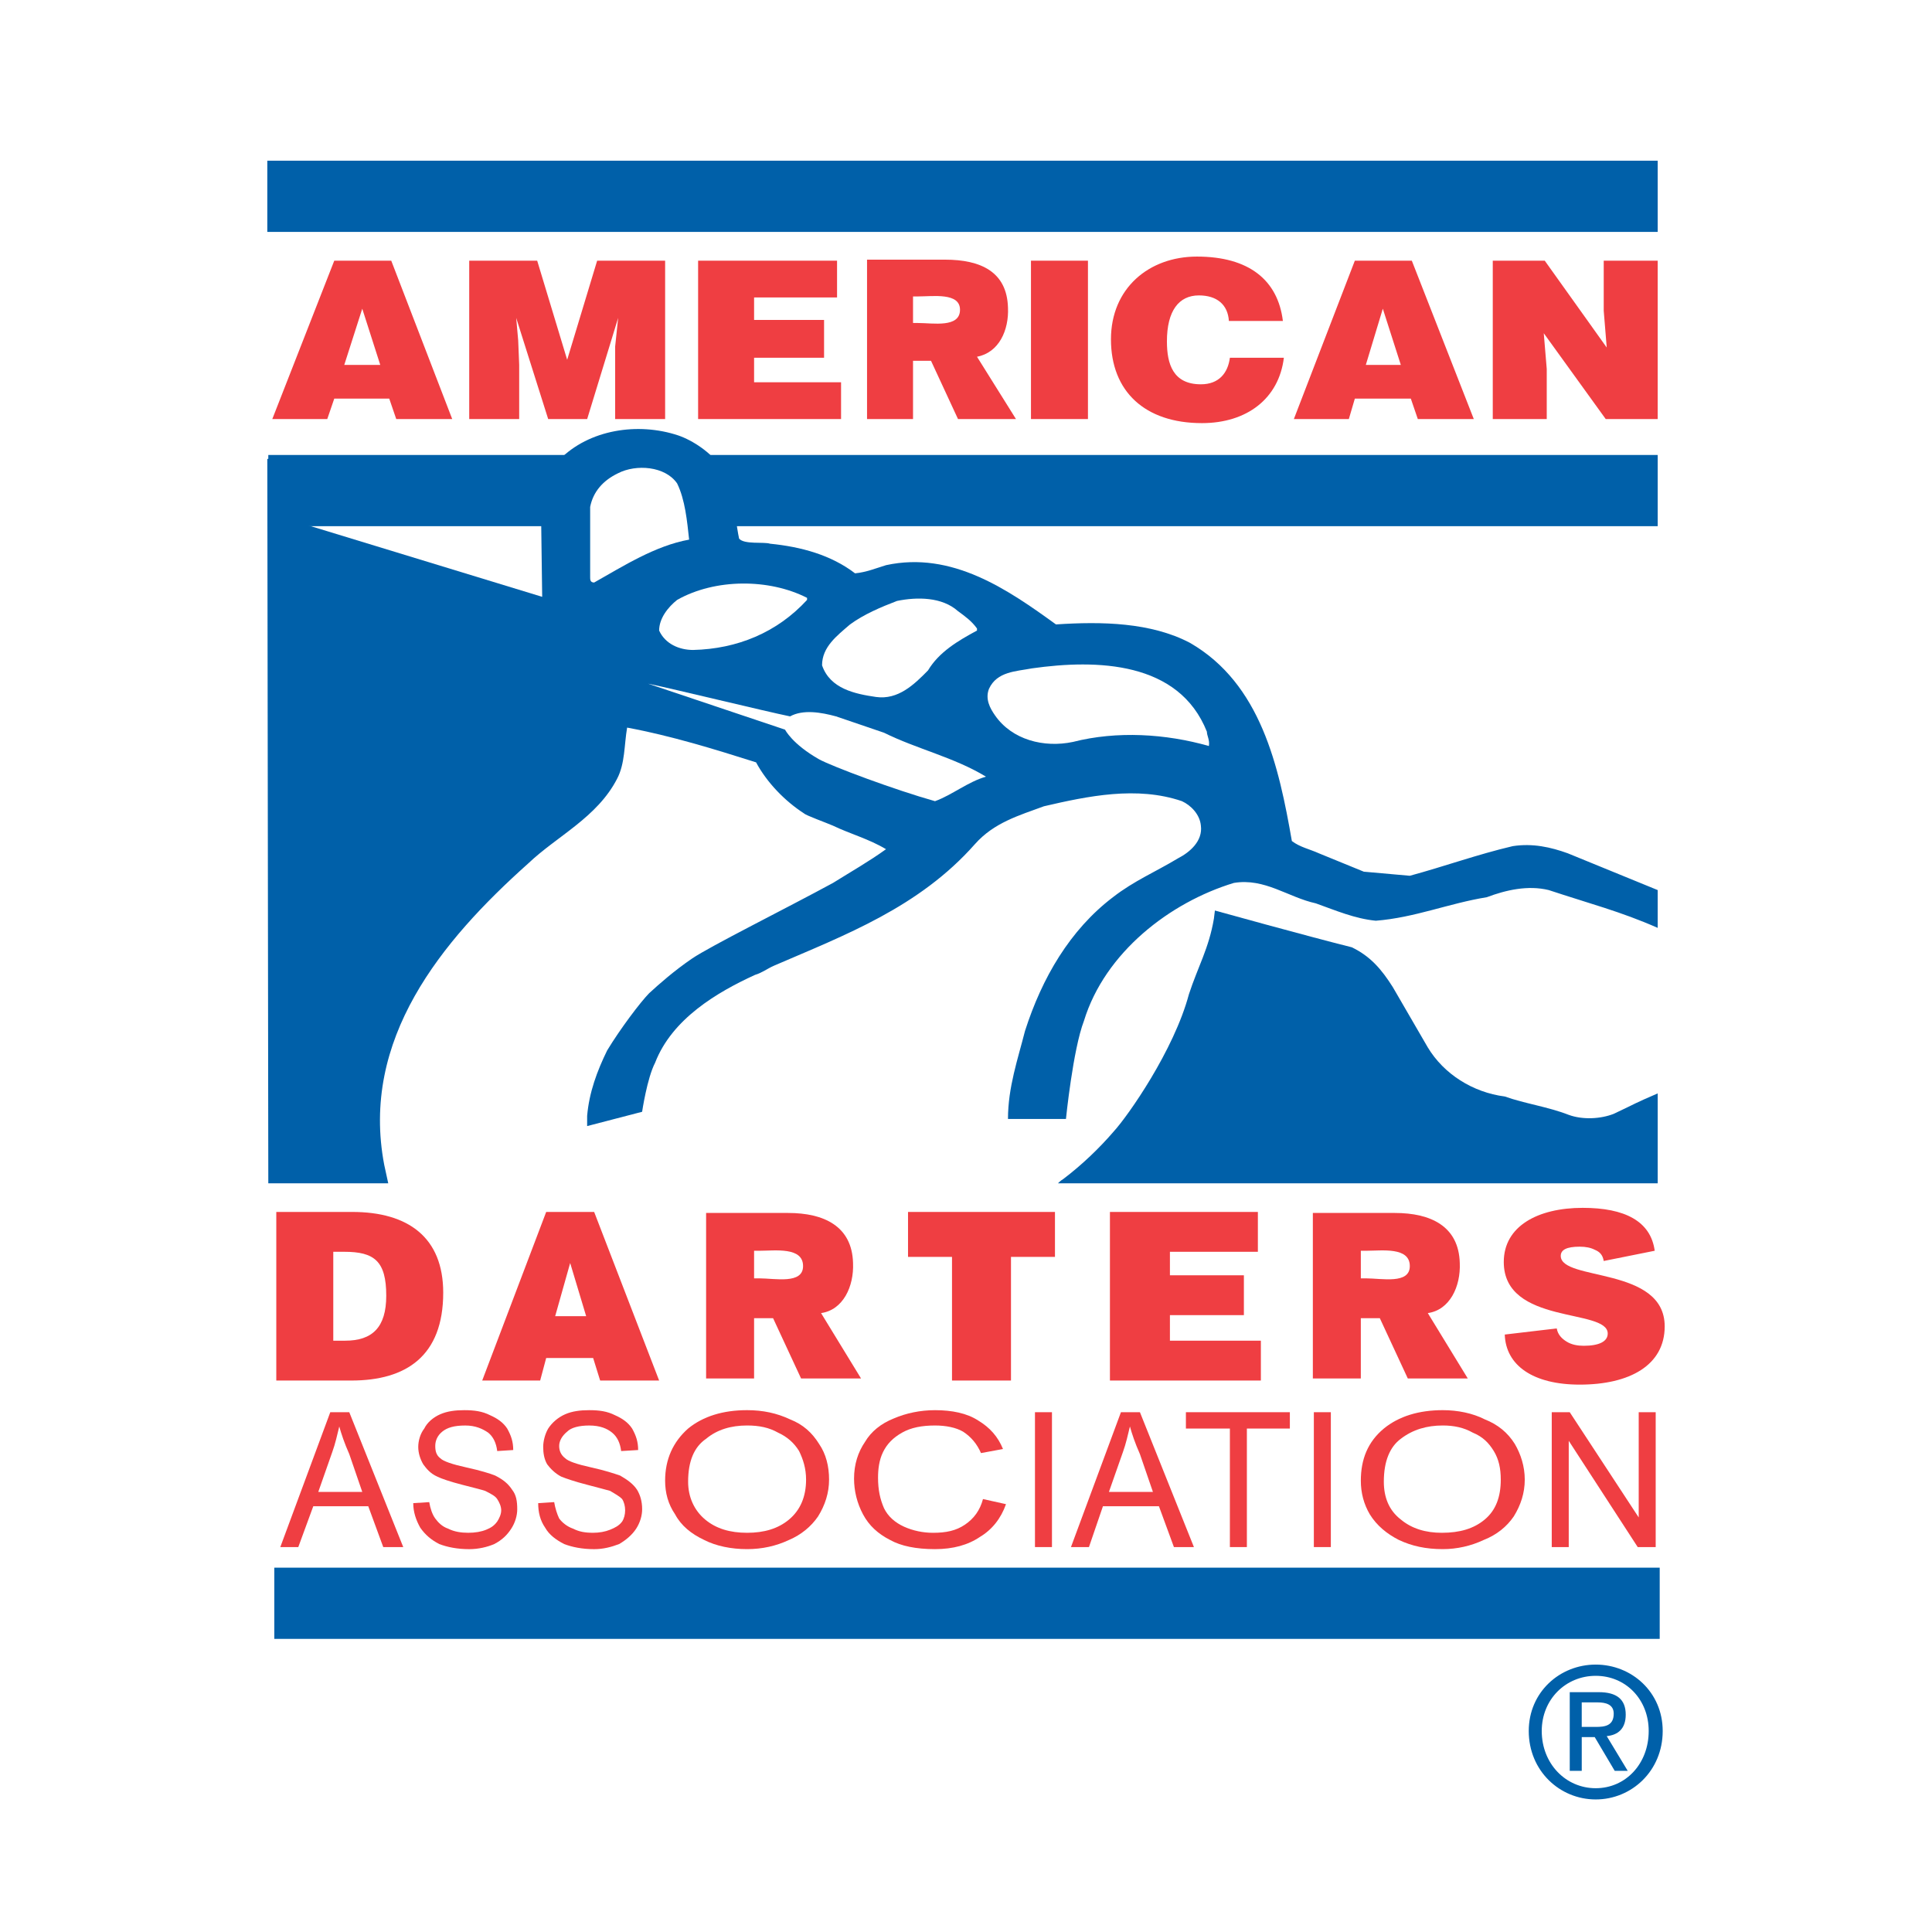
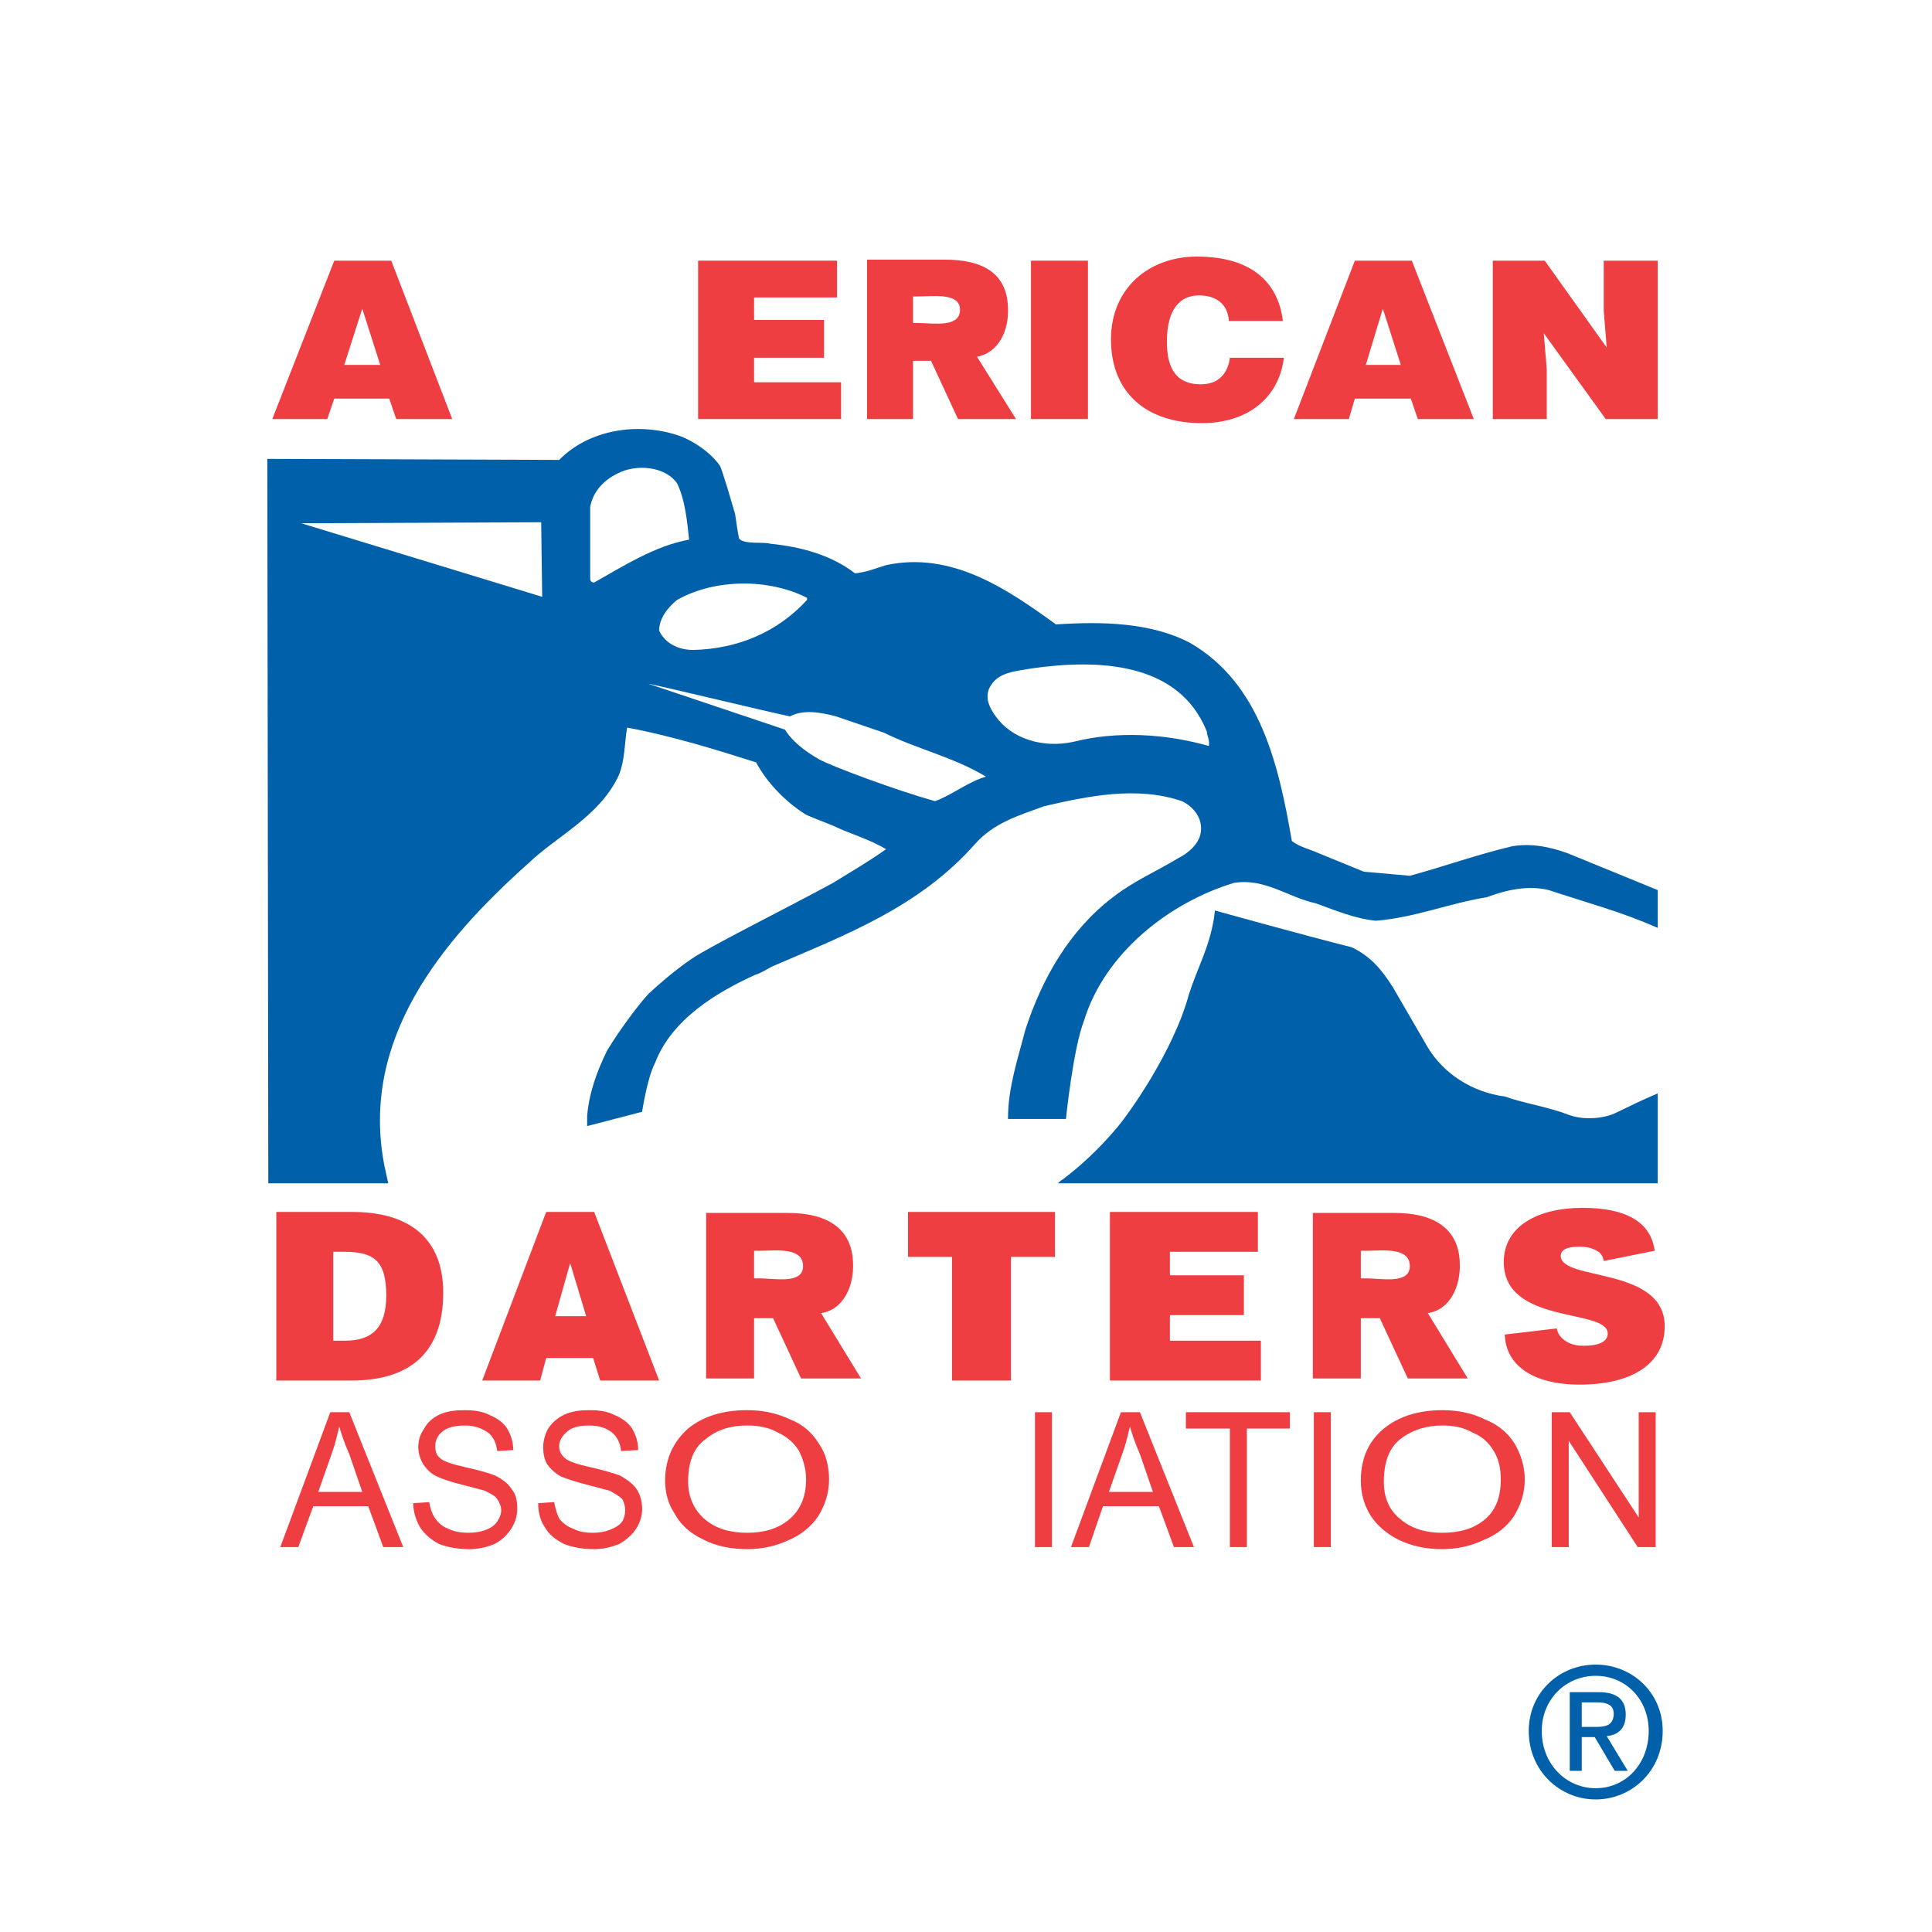
<svg xmlns="http://www.w3.org/2000/svg" version="1.0" id="Layer_1" x="0px" y="0px" width="192.756px" height="192.756px" viewBox="0 0 192.756 192.756" enable-background="new 0 0 192.756 192.756" xml:space="preserve">
  <g>
    <polygon fill-rule="evenodd" clip-rule="evenodd" fill="#FFFFFF" points="0,0 192.756,0 192.756,192.756 0,192.756 0,0  " />
    <path fill-rule="evenodd" clip-rule="evenodd" fill="#EF3E42" d="M85.907,137.531h-5.984l-2.792-6.014h-1.896v6.014h-4.787v-16.514   h8.178c3.59,0,6.382,1.324,6.482,4.994c0.1,2.346-0.997,4.689-3.191,4.996L85.907,137.531L85.907,137.531z M75.235,127.541h0.5   c1.595,0,4.387,0.611,4.387-1.223c0-1.938-2.792-1.529-4.387-1.529h-0.5V127.541L75.235,127.541z" />
    <path fill-rule="evenodd" clip-rule="evenodd" fill="#EF3E42" d="M146.441,137.531h-5.984l-2.792-6.014h-1.896v6.014h-4.786   v-16.514h8.178c3.59,0,6.382,1.324,6.481,4.994c0.101,2.346-0.997,4.689-3.19,4.996L146.441,137.531L146.441,137.531z    M135.77,127.541h0.499c1.596,0,4.388,0.611,4.388-1.223c0-1.938-2.792-1.529-4.388-1.529h-0.499V127.541L135.77,127.541z" />
    <path fill-rule="evenodd" clip-rule="evenodd" fill="#0060A9" d="M71.845,46.498c0,0,0.299,0.611,1.496,4.791   c0.1,0.714,0.299,2.039,0.399,2.447c0.499,0.612,2.493,0.306,3.092,0.51c3.091,0.306,6.083,1.122,8.477,2.956   c1.097-0.102,2.094-0.509,3.091-0.815c6.582-1.428,12.167,2.446,16.954,5.912c4.588-0.306,9.475-0.204,13.363,1.835   c7.08,4.077,8.876,12.334,10.172,19.776c0.798,0.612,1.795,0.815,2.693,1.223l4.487,1.835l4.587,0.408   c3.392-0.917,6.782-2.14,10.272-2.957c1.994-0.305,3.789,0.103,5.485,0.713l8.975,3.671v3.771   c-3.689-1.631-6.881-2.447-10.869-3.771c-2.095-0.51-4.289,0-6.184,0.713c-3.79,0.612-7.181,2.039-11.07,2.345   c-2.094-0.204-3.988-1.019-5.983-1.733c-2.792-0.612-5.086-2.548-8.178-2.039c-6.382,1.937-12.864,6.932-14.958,13.761   c-1.098,2.855-1.796,9.787-1.796,9.787h-1.695h-4.089c0-3.16,0.997-6.014,1.695-8.768c1.695-5.301,4.487-10.091,8.776-13.354   c2.094-1.631,4.288-2.548,6.482-3.874c1.196-0.611,2.492-1.733,2.293-3.262c-0.099-1.122-0.997-2.039-1.895-2.447   c-4.487-1.529-9.374-0.51-13.763,0.51c-2.493,0.918-4.985,1.632-6.881,3.772c-5.584,6.32-12.964,9.073-20.045,12.131   c-0.698,0.306-1.196,0.713-1.895,0.918c-3.789,1.732-8.277,4.383-9.973,8.766c-0.798,1.529-1.296,4.895-1.296,4.895l-5.485,1.426   c0,0,0-0.713,0-1.018c0.2-2.346,0.997-4.486,1.995-6.525c1.296-2.141,3.291-4.791,4.188-5.709c0.998-0.918,2.494-2.242,4.289-3.466   c1.795-1.223,9.374-4.995,14.061-7.543c1.795-1.122,3.59-2.141,5.286-3.364c-1.695-1.02-3.59-1.529-5.286-2.345   c-0.698-0.305-2.692-1.019-2.892-1.223c-1.896-1.224-3.69-3.058-4.787-5.097c-4.188-1.325-8.477-2.651-12.865-3.467   c-0.299,1.734-0.199,3.569-0.997,5.098c-1.995,3.874-5.983,5.708-8.875,8.46c-8.677,7.748-16.754,17.535-14.361,30.074l0.399,1.834   H26.769l-0.099-72.276l29.12,0.103c2.992-3.059,7.878-3.772,11.868-2.447C69.153,43.949,70.947,45.172,71.845,46.498L71.845,46.498   z" />
    <polygon fill-rule="evenodd" clip-rule="evenodd" fill="#FFFFFF" points="54.094,59.546 30.059,52.207 53.994,52.104    54.094,59.546  " />
    <path fill-rule="evenodd" clip-rule="evenodd" fill="#FFFFFF" d="M80.521,59.648v0.204c-2.991,3.262-6.981,4.893-11.368,4.995   c-1.396,0-2.792-0.612-3.391-1.937c0-1.223,0.897-2.344,1.795-3.058C71.347,57.711,76.732,57.711,80.521,59.648L80.521,59.648z" />
-     <path fill-rule="evenodd" clip-rule="evenodd" fill="#FFFFFF" d="M97.475,62.707v0.204c-1.895,1.02-3.79,2.141-4.887,3.976   c-1.396,1.427-2.992,2.957-5.186,2.65c-2.094-0.306-4.588-0.815-5.385-3.16c0-1.835,1.495-2.956,2.792-4.078   c1.396-1.019,3.091-1.733,4.687-2.344c1.994-0.408,4.487-0.408,6.083,1.019C96.278,61.483,96.976,61.993,97.475,62.707   L97.475,62.707z" />
    <path fill-rule="evenodd" clip-rule="evenodd" fill="#FFFFFF" d="M120.412,73.003c0,0.407,0.299,0.815,0.199,1.427   c-4.287-1.224-9.174-1.529-13.562-0.408c-2.893,0.612-6.084-0.204-7.778-2.65c-0.498-0.714-0.998-1.631-0.599-2.65   c0.798-1.732,2.692-1.732,4.288-2.039C109.443,65.765,117.62,65.969,120.412,73.003L120.412,73.003z" />
    <path fill-rule="evenodd" clip-rule="evenodd" fill="#FFFFFF" d="M81.718,75.755c1.296,0.713,7.579,3.058,11.568,4.179   c1.695-0.612,3.291-1.937,5.085-2.446c-3.191-1.937-6.881-2.752-10.172-4.383l-4.787-1.631c-1.496-0.408-3.291-0.713-4.587,0   c-2.493-0.509-11.668-2.752-14.161-3.262l13.662,4.587C78.327,72.799,79.026,74.226,81.718,75.755L81.718,75.755z" />
    <path fill-rule="evenodd" clip-rule="evenodd" fill="#0060A9" d="M134.872,94.512c1.896,0.918,2.992,2.243,4.09,3.976l3.49,6.014   c1.596,2.652,4.487,4.486,7.679,4.895c1.994,0.713,4.288,1.018,6.383,1.834c1.396,0.51,3.19,0.408,4.487-0.102   c2.593-1.223,1.795-0.918,4.388-2.039v8.971h-59.836c0,0,0.299-0.307,0.499-0.406c1.895-1.428,3.689-3.16,5.086-4.793   c1.396-1.527,5.983-8.053,7.479-13.66c0.898-2.751,1.995-4.586,2.494-7.543l0.1-0.815C121.21,90.843,130.385,93.391,134.872,94.512   L134.872,94.512z" />
-     <path fill="none" stroke="#0060A9" stroke-width="7.105" stroke-miterlimit="2.613" d="M27.367,159.959h138.222 M26.669,19.585   h138.719 M26.769,48.945h138.62" />
    <path fill-rule="evenodd" clip-rule="evenodd" fill="#FFFFFF" d="M67.557,48.231c0.798,1.631,0.998,3.772,1.197,5.607   c-3.391,0.611-6.583,2.65-9.475,4.281c-0.399,0-0.399-0.306-0.399-0.51v-7.034c0.299-1.528,1.297-2.65,2.792-3.364   C63.468,46.294,66.36,46.498,67.557,48.231L67.557,48.231z" />
    <path fill-rule="evenodd" clip-rule="evenodd" fill="#EF3E42" d="M27.167,41.809l6.183-15.801h5.685l6.083,15.801h-5.585   l-0.698-2.04h-5.485l-0.698,2.04H27.167L27.167,41.809z M36.143,30.799l-1.795,5.607h3.59L36.143,30.799L36.143,30.799z" />
-     <polygon fill-rule="evenodd" clip-rule="evenodd" fill="#EF3E42" points="46.814,41.809 46.814,26.008 53.595,26.008    56.587,35.896 59.578,26.008 66.36,26.008 66.36,41.809 61.374,41.809 61.374,37.018 61.374,34.571 61.673,31.716 61.673,31.716    58.582,41.809 54.692,41.809 51.501,31.716 51.501,31.716 51.7,33.959 51.8,36.406 51.8,41.809 46.814,41.809  " />
    <polygon fill-rule="evenodd" clip-rule="evenodd" fill="#EF3E42" points="69.651,41.809 69.651,26.008 83.513,26.008    83.513,29.677 75.235,29.677 75.235,31.92 82.217,31.92 82.217,35.692 75.235,35.692 75.235,38.139 83.913,38.139 83.913,41.809    69.651,41.809  " />
    <path fill-rule="evenodd" clip-rule="evenodd" fill="#EF3E42" d="M101.364,41.809H95.58l-2.692-5.811h-1.795v5.811h-4.588V25.906   h7.779c3.59,0,6.183,1.223,6.283,4.791c0.1,2.243-0.897,4.485-3.091,4.894L101.364,41.809L101.364,41.809z M91.093,32.226h0.499   c1.496,0,4.188,0.51,4.188-1.325c0-1.733-2.693-1.326-4.188-1.326h-0.499V32.226L91.093,32.226z" />
    <polygon fill-rule="evenodd" clip-rule="evenodd" fill="#EF3E42" points="102.86,26.008 108.545,26.008 108.545,41.809    102.86,41.809 102.86,26.008  " />
    <path fill-rule="evenodd" clip-rule="evenodd" fill="#EF3E42" d="M122.606,32.022c-0.101-1.631-1.197-2.549-2.992-2.549   c-1.994,0-3.19,1.529-3.19,4.587c0,2.243,0.598,4.282,3.39,4.282c1.796,0,2.692-1.122,2.893-2.651h5.385   c-0.498,4.078-3.689,6.524-8.178,6.524c-5.684,0-9.074-3.16-9.074-8.359c0-5.097,3.789-8.257,8.576-8.257   c5.187,0,8.078,2.345,8.577,6.422H122.606L122.606,32.022z" />
    <path fill-rule="evenodd" clip-rule="evenodd" fill="#EF3E42" d="M129.089,41.809l6.083-15.801h5.685l6.184,15.801h-5.586   l-0.697-2.04h-5.585l-0.599,2.04H129.089L129.089,41.809z M137.964,30.799l-1.695,5.607h3.491L137.964,30.799L137.964,30.799z" />
    <polygon fill-rule="evenodd" clip-rule="evenodd" fill="#EF3E42" points="160.303,34.672 160.004,31.003 160.004,26.008    165.389,26.008 165.389,41.809 160.203,41.809 154.021,33.246 154.319,36.813 154.319,41.809 148.934,41.809 148.934,26.008    154.12,26.008 160.303,34.672  " />
    <path fill-rule="evenodd" clip-rule="evenodd" fill="#EF3E42" d="M27.566,137.736v-16.82h7.579c5.584,0,9.075,2.549,9.075,8.053   c0,6.32-3.69,8.768-9.174,8.768H27.566L27.566,137.736z M33.251,133.76h1.196c2.692,0,4.089-1.324,4.089-4.484   c0-3.467-1.197-4.385-4.189-4.385h-1.096V133.76L33.251,133.76z" />
    <path fill-rule="evenodd" clip-rule="evenodd" fill="#EF3E42" d="M48.11,137.736l6.383-16.82h4.786l6.483,16.82h-5.885   l-0.698-2.244h-4.687l-0.599,2.244H48.11L48.11,137.736z M56.886,126.012l-1.496,5.301h3.091L56.886,126.012L56.886,126.012z" />
    <polygon fill-rule="evenodd" clip-rule="evenodd" fill="#EF3E42" points="90.594,120.916 105.254,120.916 105.254,125.4    100.866,125.4 100.866,137.736 94.982,137.736 94.982,125.4 90.594,125.4 90.594,120.916  " />
    <polygon fill-rule="evenodd" clip-rule="evenodd" fill="#EF3E42" points="110.738,137.736 110.738,120.916 125.498,120.916    125.498,124.891 116.723,124.891 116.723,127.236 124.103,127.236 124.103,131.211 116.723,131.211 116.723,133.76 125.797,133.76    125.797,137.736 110.738,137.736  " />
    <path fill-rule="evenodd" clip-rule="evenodd" fill="#EF3E42" d="M160.004,125.809c-0.1-0.611-0.399-0.918-0.897-1.121   c-0.398-0.205-0.898-0.307-1.496-0.307c-1.297,0-1.895,0.307-1.895,0.918c0,2.549,10.371,1.02,10.371,7.033   c0,3.875-3.49,5.812-8.477,5.812c-4.688,0-7.38-1.938-7.479-4.996l5.186-0.611c0.1,0.611,0.499,1.02,0.997,1.324   c0.499,0.307,1.098,0.408,1.696,0.408c1.495,0,2.393-0.408,2.393-1.223c0-2.549-10.371-0.816-10.371-7.137   c0-3.568,3.391-5.402,7.878-5.402c4.188,0,6.781,1.324,7.181,4.281L160.004,125.809L160.004,125.809z" />
    <path fill-rule="evenodd" clip-rule="evenodd" fill="#0060A9" d="M152.524,172.701c0-3.873,3.092-6.625,6.682-6.625   s6.682,2.752,6.682,6.625c0,3.977-3.092,6.83-6.682,6.83S152.524,176.678,152.524,172.701L152.524,172.701z M159.206,178.41   c2.992,0,5.285-2.445,5.285-5.709c0-3.158-2.293-5.504-5.285-5.504s-5.386,2.346-5.386,5.504   C153.82,175.965,156.214,178.41,159.206,178.41L159.206,178.41z M157.811,176.678h-1.197v-7.85h2.892   c1.796,0,2.693,0.715,2.693,2.242c0,1.428-0.798,2.039-1.896,2.141l2.095,3.467h-1.297l-1.994-3.365h-1.296V176.678   L157.811,176.678z M159.206,172.295c0.897,0,1.795-0.104,1.795-1.326c0-0.918-0.798-1.121-1.596-1.121h-1.595v2.447H159.206   L159.206,172.295z" />
    <path fill-rule="evenodd" clip-rule="evenodd" fill="#EF3E42" d="M33.151,144.871c0.299-0.814,0.498-1.732,0.698-2.549   c0.199,0.715,0.499,1.631,0.998,2.754l1.296,3.771h-4.388L33.151,144.871L33.151,144.871z M29.761,154.352l1.495-4.076h5.485   l1.496,4.076h1.995l-5.385-13.455h-1.895l-4.986,13.455H29.761L29.761,154.352z" />
    <path fill-rule="evenodd" clip-rule="evenodd" fill="#EF3E42" d="M41.229,149.969l1.596-0.102c0.1,0.611,0.299,1.223,0.598,1.631   s0.698,0.816,1.296,1.02c0.599,0.305,1.297,0.408,1.995,0.408c0.698,0,1.296-0.104,1.795-0.307   c0.499-0.203,0.798-0.408,1.097-0.814c0.199-0.307,0.399-0.715,0.399-1.123c0-0.406-0.2-0.814-0.399-1.121   c-0.199-0.305-0.598-0.51-1.197-0.814c-0.299-0.102-1.097-0.307-2.293-0.611c-1.197-0.307-2.095-0.613-2.493-0.816   c-0.698-0.307-1.097-0.816-1.396-1.225c-0.299-0.508-0.499-1.121-0.499-1.732s0.2-1.324,0.599-1.834   c0.299-0.611,0.897-1.121,1.596-1.428c0.698-0.305,1.496-0.408,2.393-0.408c0.998,0,1.795,0.104,2.593,0.51   c0.698,0.307,1.297,0.715,1.696,1.326c0.398,0.713,0.599,1.324,0.599,2.141l-1.596,0.102c-0.1-0.816-0.399-1.426-0.897-1.834   c-0.598-0.408-1.296-0.715-2.293-0.715c-1.097,0-1.795,0.205-2.294,0.611c-0.498,0.408-0.698,0.918-0.698,1.428   s0.1,0.918,0.499,1.225c0.299,0.305,1.197,0.609,2.592,0.916c1.397,0.307,2.394,0.611,2.893,0.816   c0.798,0.406,1.296,0.814,1.695,1.428c0.399,0.508,0.499,1.121,0.499,1.936c0,0.611-0.199,1.326-0.599,1.938   c-0.398,0.611-0.897,1.121-1.695,1.529c-0.698,0.305-1.596,0.51-2.493,0.51c-1.197,0-2.194-0.205-2.992-0.51   c-0.797-0.408-1.396-0.918-1.895-1.631C41.528,151.701,41.229,150.887,41.229,149.969L41.229,149.969z" />
    <path fill-rule="evenodd" clip-rule="evenodd" fill="#EF3E42" d="M53.695,149.969l1.596-0.102c0.1,0.611,0.299,1.223,0.498,1.631   c0.299,0.408,0.798,0.816,1.396,1.02c0.598,0.305,1.197,0.408,1.994,0.408c0.599,0,1.197-0.104,1.695-0.307   c0.499-0.203,0.897-0.408,1.197-0.814c0.199-0.307,0.299-0.715,0.299-1.123c0-0.406-0.1-0.814-0.299-1.121   c-0.299-0.305-0.698-0.51-1.197-0.814c-0.398-0.102-1.097-0.307-2.293-0.611c-1.197-0.307-2.094-0.613-2.593-0.816   c-0.598-0.307-1.096-0.816-1.396-1.225c-0.299-0.508-0.398-1.121-0.398-1.732s0.199-1.324,0.498-1.834   c0.399-0.611,0.998-1.121,1.695-1.428c0.698-0.305,1.497-0.408,2.394-0.408c0.997,0,1.795,0.104,2.593,0.51   c0.698,0.307,1.296,0.715,1.695,1.326c0.399,0.713,0.598,1.324,0.598,2.141l-1.695,0.102c-0.1-0.816-0.399-1.426-0.897-1.834   c-0.499-0.408-1.198-0.715-2.294-0.715c-0.998,0-1.795,0.205-2.194,0.611c-0.5,0.408-0.798,0.918-0.798,1.428   s0.199,0.918,0.598,1.225c0.299,0.305,1.197,0.609,2.593,0.916c1.396,0.307,2.294,0.611,2.892,0.816   c0.698,0.406,1.297,0.814,1.696,1.428c0.299,0.508,0.499,1.121,0.499,1.936c0,0.611-0.2,1.326-0.599,1.938   s-0.998,1.121-1.696,1.529c-0.797,0.305-1.595,0.51-2.493,0.51c-1.196,0-2.194-0.205-2.992-0.51   c-0.798-0.408-1.496-0.918-1.895-1.631C53.894,151.701,53.695,150.887,53.695,149.969L53.695,149.969z" />
    <path fill-rule="evenodd" clip-rule="evenodd" fill="#EF3E42" d="M70.449,143.547c1.098-0.918,2.494-1.326,4.089-1.326   c1.197,0,2.194,0.205,3.091,0.715c0.897,0.408,1.596,1.018,2.094,1.834c0.399,0.816,0.699,1.732,0.699,2.854   c0,1.734-0.599,3.059-1.695,3.977c-1.097,0.918-2.494,1.326-4.188,1.326c-1.695,0-3.092-0.408-4.189-1.326   c-1.097-0.918-1.696-2.242-1.696-3.771C68.653,145.789,69.252,144.361,70.449,143.547L70.449,143.547z M67.357,151.09   c0.599,1.121,1.596,1.938,2.892,2.549c1.197,0.611,2.693,0.918,4.289,0.918c1.496,0,2.892-0.307,4.188-0.918   c1.196-0.51,2.194-1.324,2.892-2.344c0.699-1.123,1.098-2.346,1.098-3.672c0-1.324-0.299-2.547-0.998-3.566   c-0.698-1.121-1.596-1.938-2.893-2.447c-1.296-0.611-2.692-0.918-4.288-0.918c-2.394,0-4.389,0.611-5.885,1.836   c-1.496,1.324-2.293,3.059-2.293,5.199C66.36,148.949,66.66,150.07,67.357,151.09L67.357,151.09z" />
-     <path fill-rule="evenodd" clip-rule="evenodd" fill="#EF3E42" d="M98.073,149.561l2.294,0.51c-0.499,1.428-1.396,2.549-2.593,3.264   c-1.197,0.814-2.693,1.223-4.488,1.223c-1.895,0-3.391-0.307-4.488-0.918c-1.197-0.611-2.094-1.428-2.693-2.549   c-0.598-1.121-0.897-2.344-0.897-3.568c0-1.428,0.399-2.65,1.097-3.67c0.599-1.02,1.596-1.834,2.892-2.344   c1.197-0.51,2.593-0.816,4.089-0.816c1.695,0,3.191,0.307,4.288,1.02c1.198,0.715,1.995,1.633,2.494,2.855l-2.194,0.406   c-0.399-0.916-0.998-1.629-1.795-2.141c-0.698-0.406-1.695-0.611-2.792-0.611c-1.296,0-2.394,0.205-3.291,0.715   c-0.898,0.51-1.496,1.121-1.895,1.936c-0.399,0.816-0.499,1.734-0.499,2.549c0,1.225,0.2,2.141,0.598,3.059   c0.399,0.816,1.097,1.428,1.995,1.836c0.897,0.406,1.895,0.611,2.892,0.611c1.297,0,2.294-0.205,3.191-0.816   S97.774,150.682,98.073,149.561L98.073,149.561z" />
    <polygon fill-rule="evenodd" clip-rule="evenodd" fill="#EF3E42" points="103.259,140.896 104.954,140.896 104.954,154.352    103.259,154.352 103.259,140.896  " />
    <path fill-rule="evenodd" clip-rule="evenodd" fill="#EF3E42" d="M112.035,144.871c0.299-0.814,0.498-1.732,0.698-2.549   c0.199,0.715,0.498,1.631,0.997,2.754l1.297,3.771h-4.389L112.035,144.871L112.035,144.871z M108.645,154.352l1.396-4.076h5.585   l1.496,4.076h1.995l-5.386-13.455h-1.895l-4.986,13.455H108.645L108.645,154.352z" />
    <polygon fill-rule="evenodd" clip-rule="evenodd" fill="#EF3E42" points="122.706,154.352 122.706,142.527 118.318,142.527    118.318,140.896 128.689,140.896 128.689,142.527 124.401,142.527 124.401,154.352 122.706,154.352  " />
    <polygon fill-rule="evenodd" clip-rule="evenodd" fill="#EF3E42" points="131.083,140.896 132.778,140.896 132.778,154.352    131.083,154.352 131.083,140.896  " />
    <path fill-rule="evenodd" clip-rule="evenodd" fill="#EF3E42" d="M139.76,143.547c1.196-0.918,2.592-1.326,4.188-1.326   c1.098,0,2.095,0.205,2.992,0.715c0.997,0.408,1.596,1.018,2.095,1.834s0.697,1.732,0.697,2.854c0,1.734-0.498,3.059-1.596,3.977   c-1.096,0.918-2.493,1.326-4.288,1.326c-1.595,0-2.991-0.408-4.088-1.326c-1.197-0.918-1.695-2.242-1.695-3.771   C138.064,145.789,138.662,144.361,139.76,143.547L139.76,143.547z M136.668,151.09c0.697,1.121,1.695,1.938,2.892,2.549   c1.297,0.611,2.693,0.918,4.388,0.918c1.396,0,2.793-0.307,4.09-0.918c1.296-0.51,2.293-1.324,2.991-2.344   c0.698-1.123,1.097-2.346,1.097-3.672c0-1.324-0.398-2.547-0.997-3.566c-0.698-1.121-1.695-1.938-2.992-2.447   c-1.196-0.611-2.692-0.918-4.188-0.918c-2.394,0-4.388,0.611-5.883,1.836c-1.596,1.324-2.295,3.059-2.295,5.199   C135.77,148.949,136.069,150.07,136.668,151.09L136.668,151.09z" />
    <polygon fill-rule="evenodd" clip-rule="evenodd" fill="#EF3E42" points="154.818,154.352 154.818,140.896 156.613,140.896    163.494,151.396 163.494,140.896 165.189,140.896 165.189,154.352 163.395,154.352 156.514,143.75 156.514,154.352    154.818,154.352  " />
  </g>
</svg>